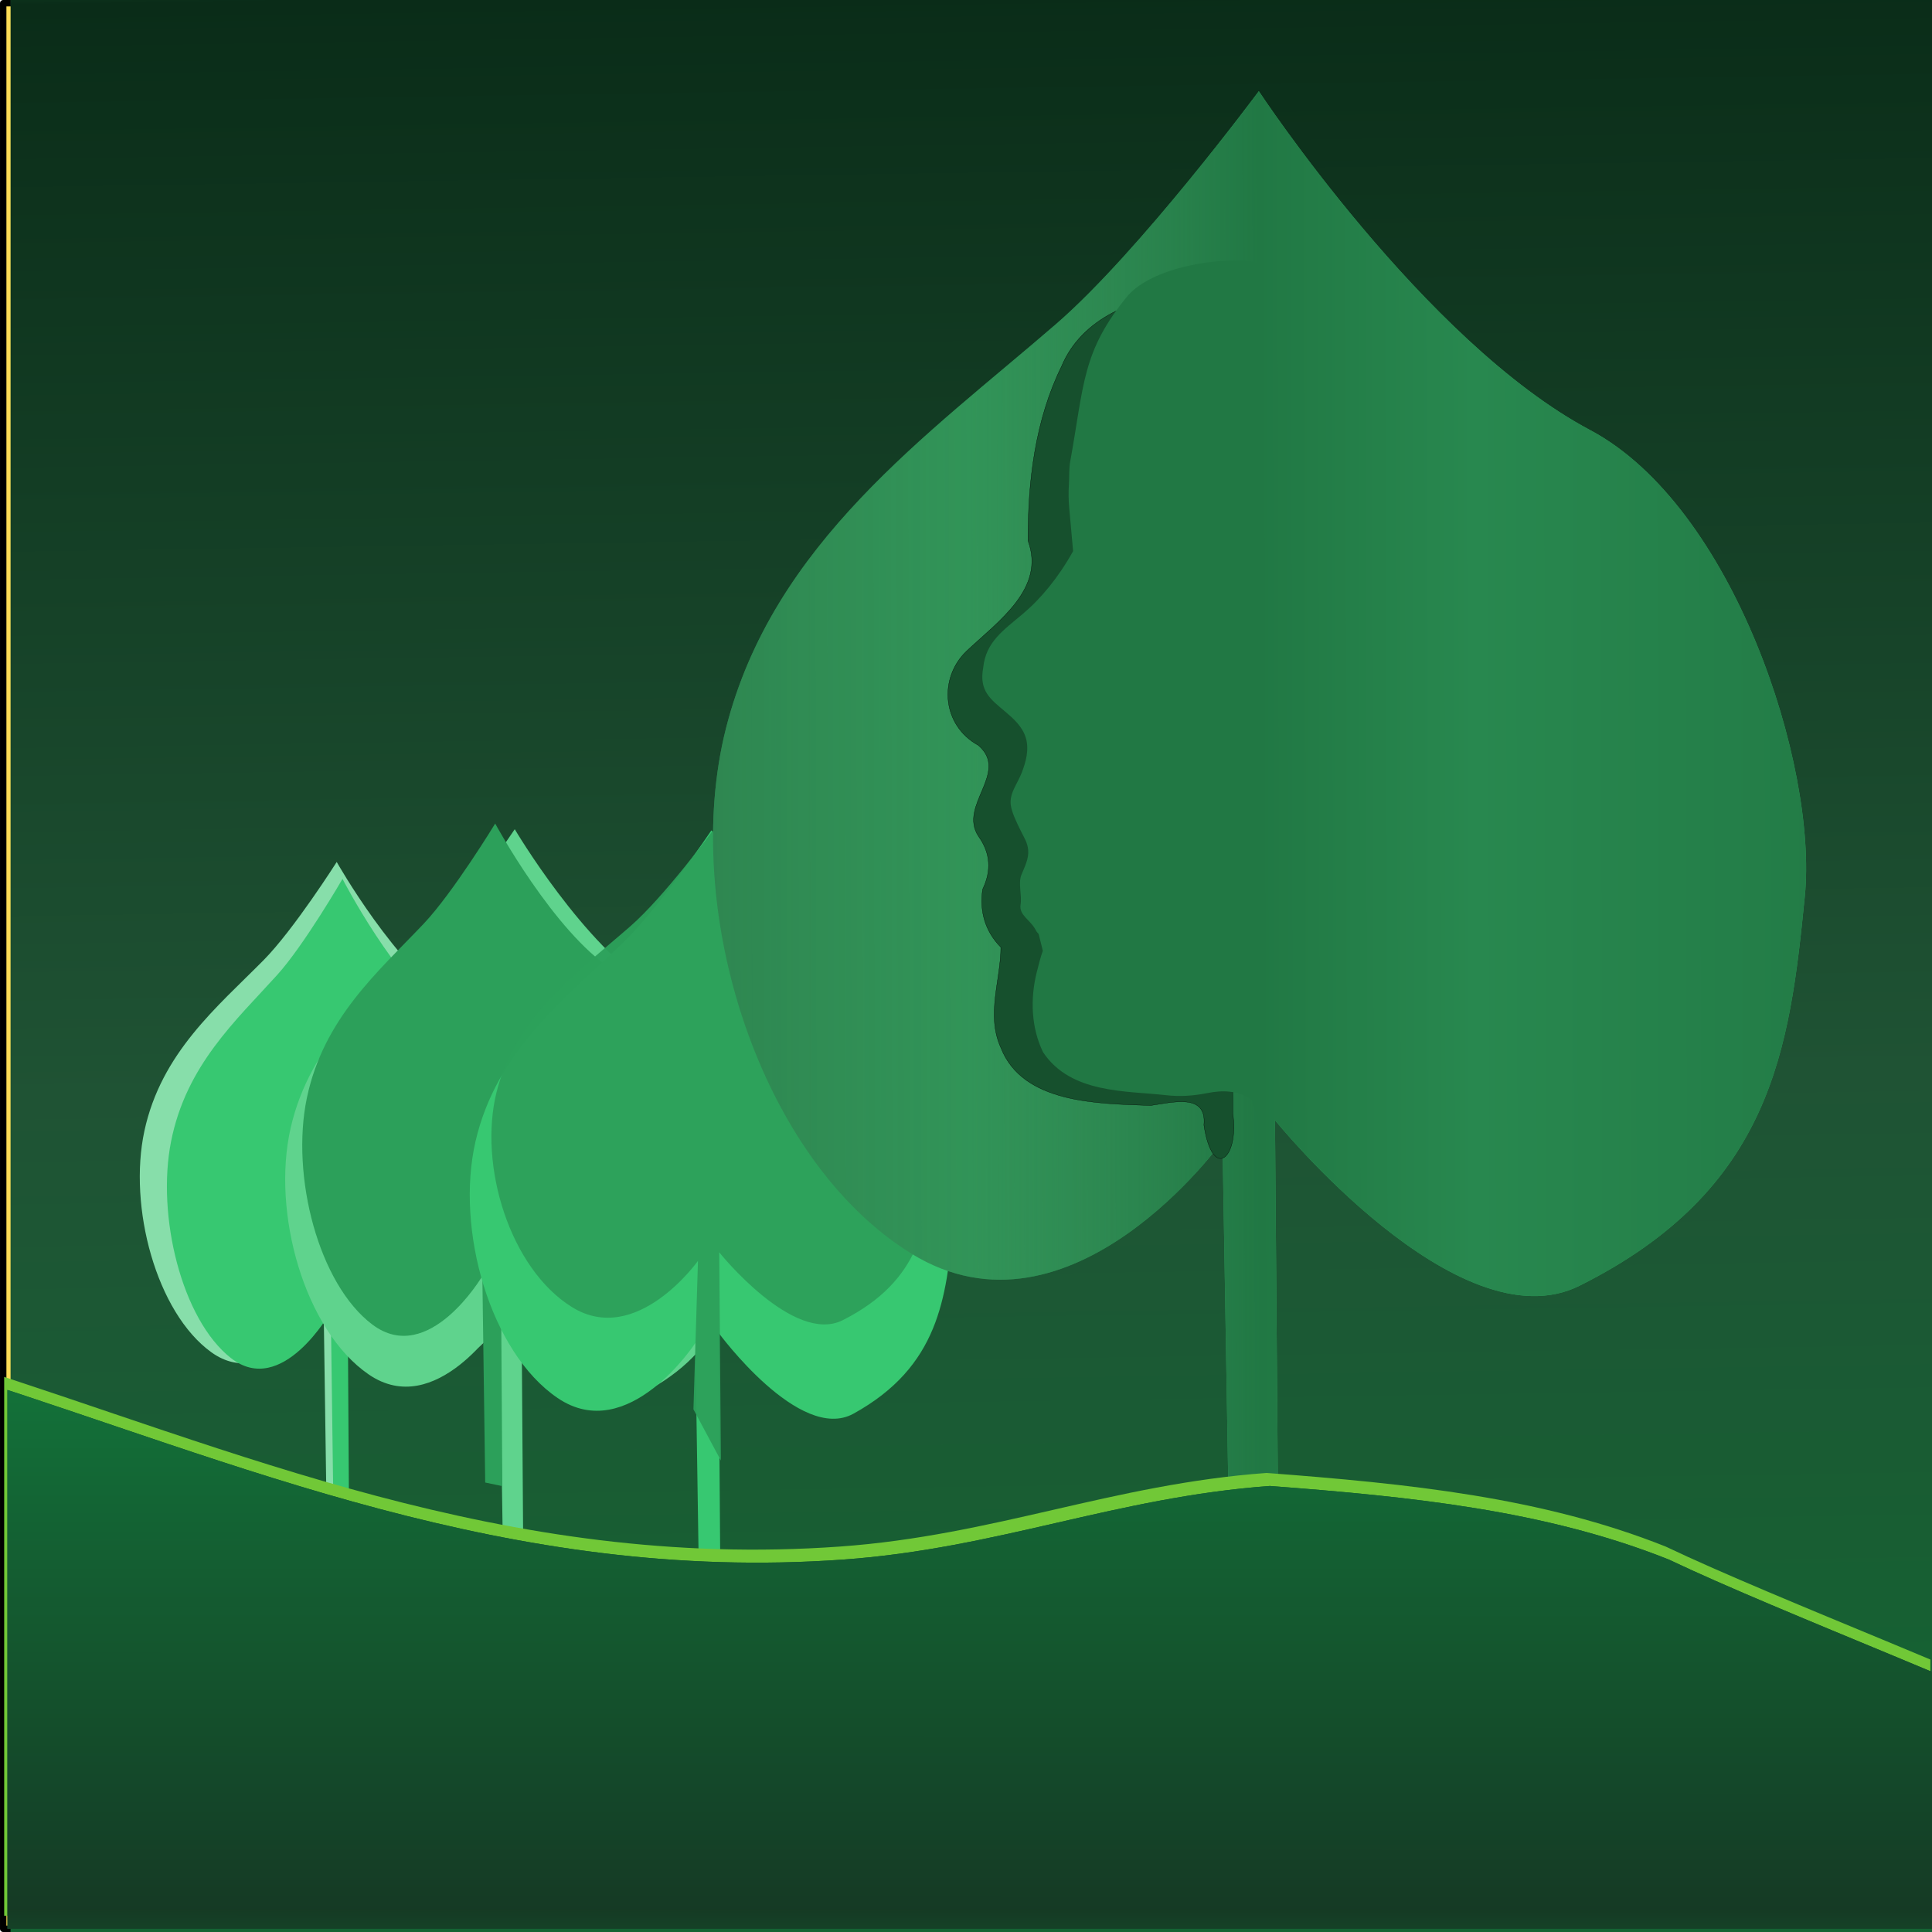
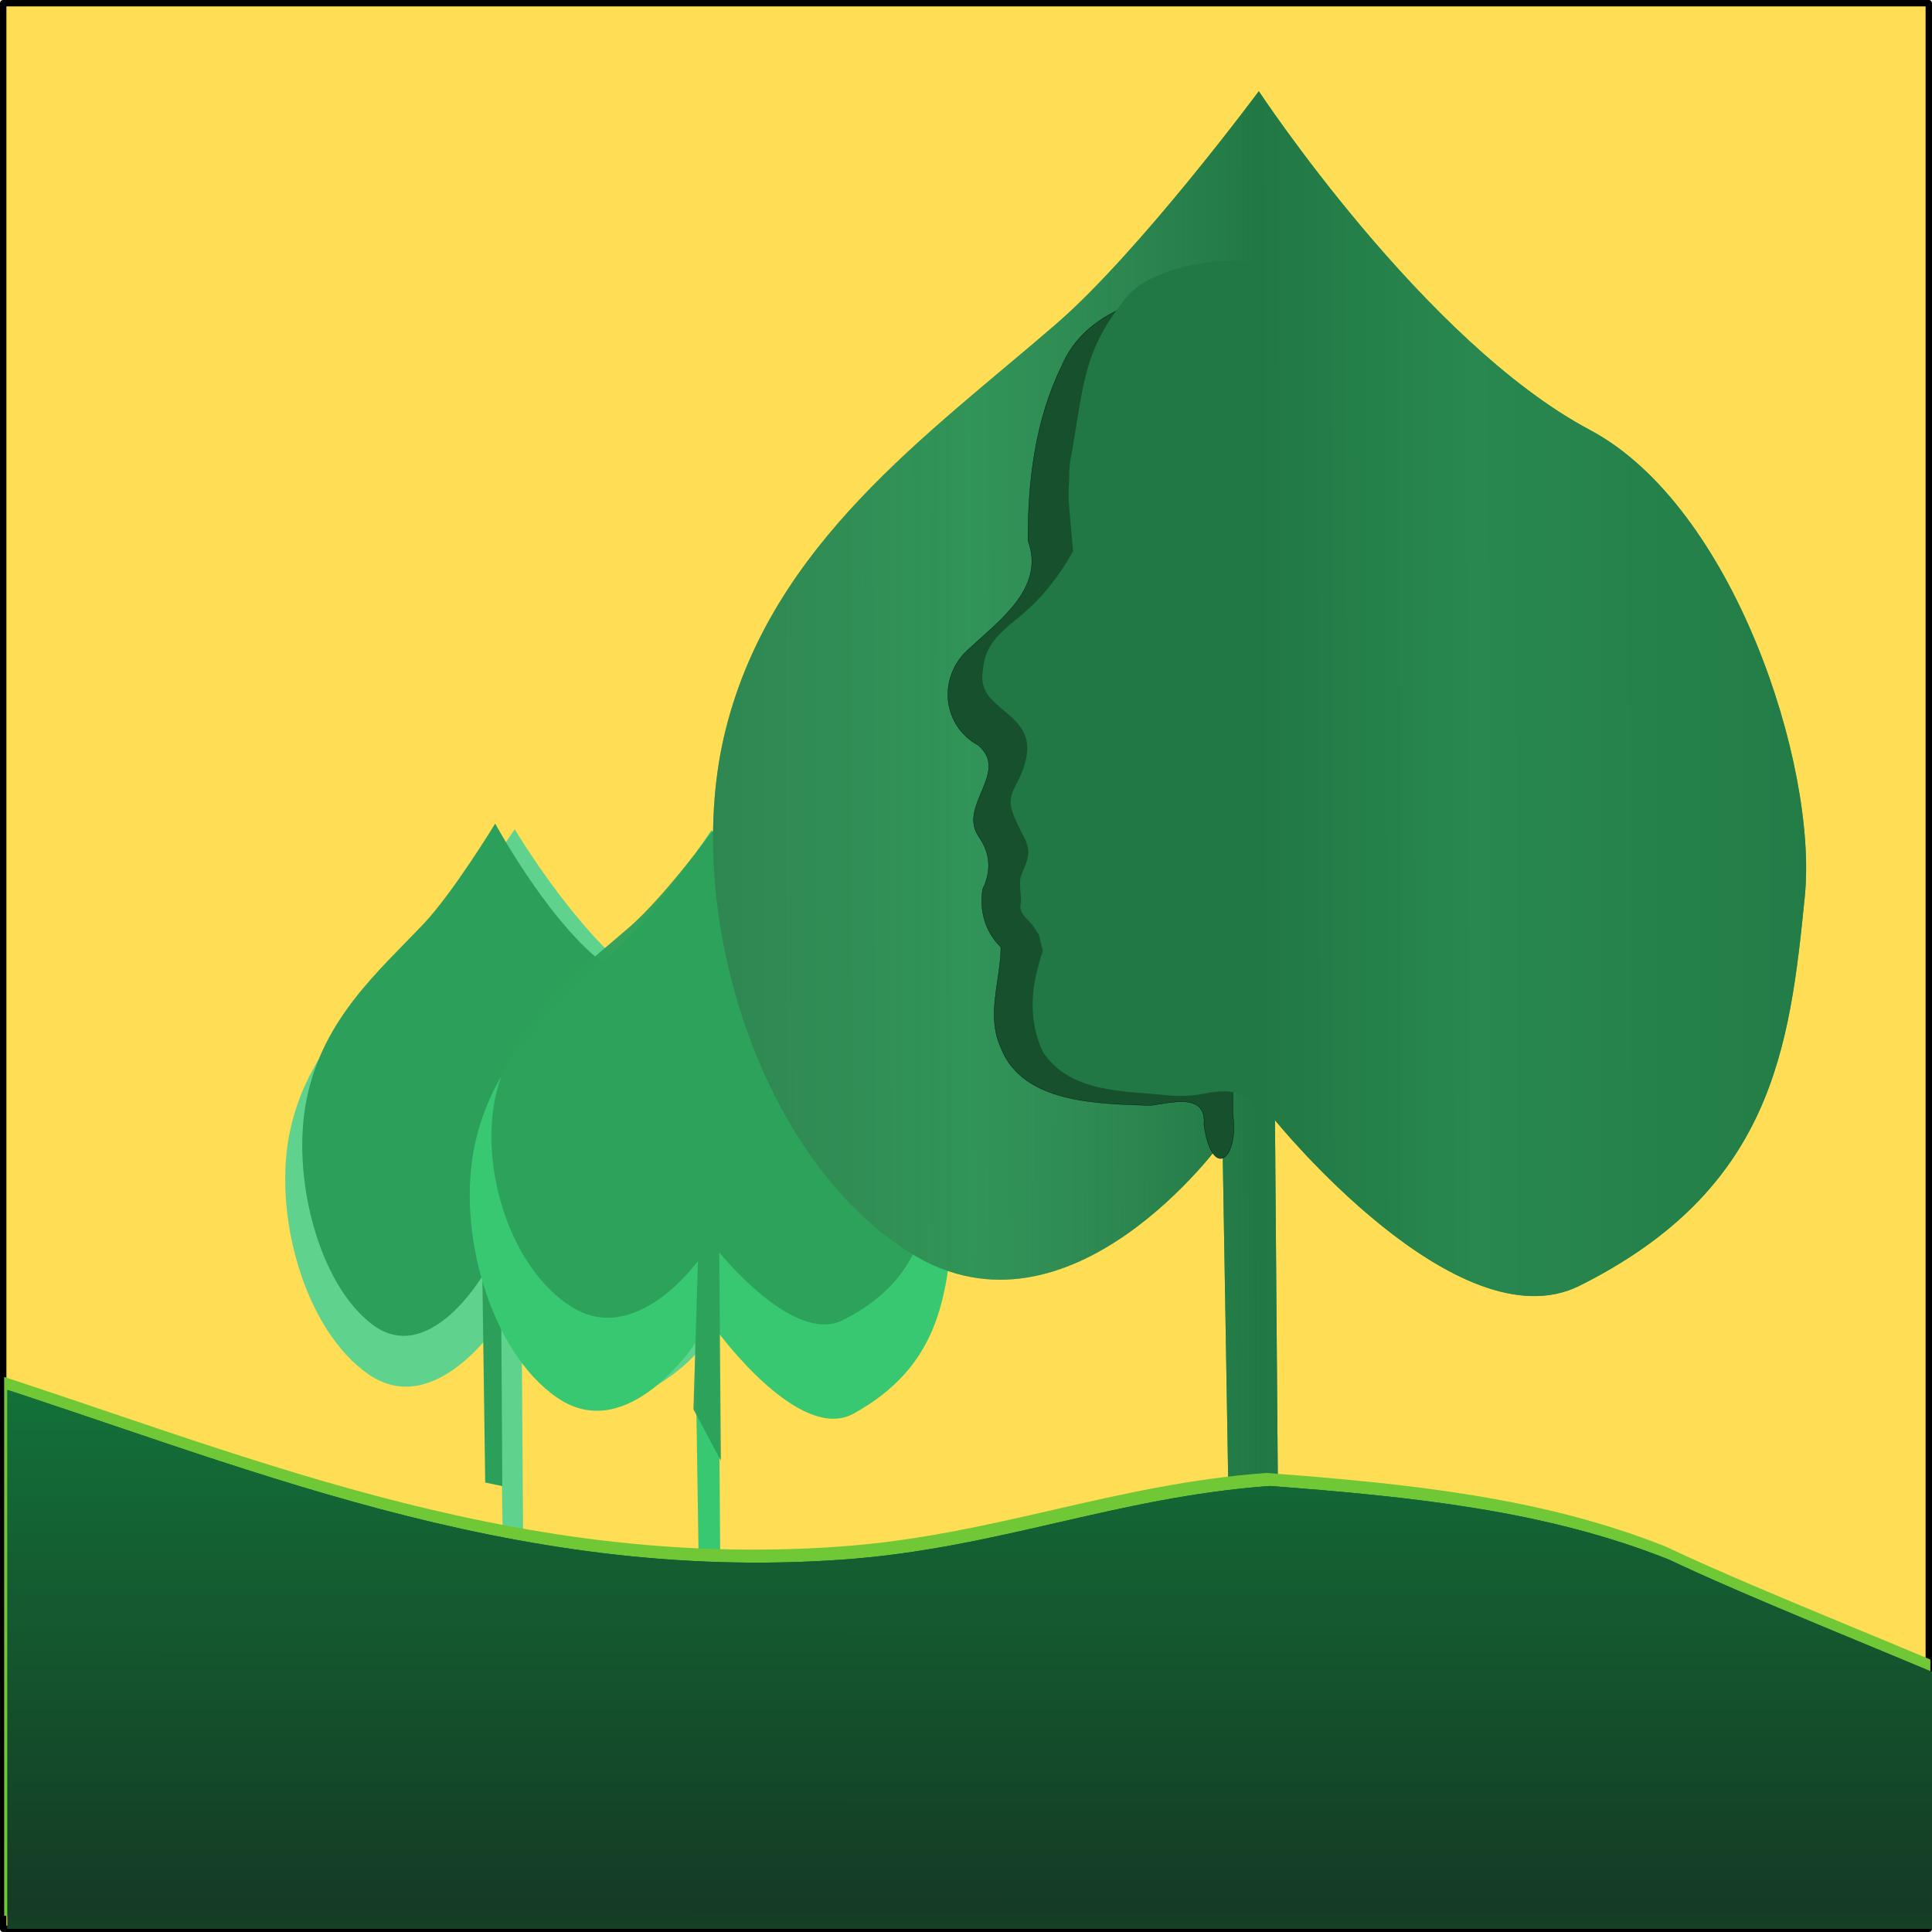
<svg xmlns="http://www.w3.org/2000/svg" xmlns:ns1="http://www.inkscape.org/namespaces/inkscape" xmlns:ns2="http://sodipodi.sourceforge.net/DTD/sodipodi-0.dtd" xmlns:xlink="http://www.w3.org/1999/xlink" width="150" height="150" viewBox="0 0 150 150" id="svg4769" version="1.1" ns1:version="0.91 r13725" ns2:docname="76-jule.svg">
  <defs id="defs4771">
    <linearGradient ns1:collect="always" xlink:href="#linearGradient5438" id="linearGradient5444" x1="965.706" y1="1844.81" x2="965.698" y2="1900.621" gradientUnits="userSpaceOnUse" />
    <linearGradient ns1:collect="always" id="linearGradient5438">
      <stop style="stop-color:#137139;stop-opacity:1;" offset="0" id="stop5440" />
      <stop id="stop5446" offset="0.724" style="stop-color:#153a24;stop-opacity:0.986" />
      <stop style="stop-color:#137139;stop-opacity:0;" offset="1" id="stop5442" />
    </linearGradient>
    <clipPath clipPathUnits="userSpaceOnUse" id="clipPath5368">
      <rect y="1736.741" x="914.188" height="150" width="150" id="rect5370" style="opacity:1;fill:#002b11;fill-opacity:1;stroke:none;stroke-width:0.5;stroke-linejoin:round;stroke-miterlimit:4;stroke-dasharray:none;stroke-opacity:1" />
    </clipPath>
    <clipPath clipPathUnits="userSpaceOnUse" id="clipPath5475">
      <rect y="1736.741" x="914.188" height="150" width="150" id="rect5477" style="opacity:1;fill:#002b11;fill-opacity:1;stroke:none;stroke-width:0.5;stroke-linejoin:round;stroke-miterlimit:4;stroke-dasharray:none;stroke-opacity:1" />
    </clipPath>
    <clipPath clipPathUnits="userSpaceOnUse" id="clipPath5479">
      <rect y="1736.741" x="914.188" height="150" width="150" id="rect5481" style="opacity:1;fill:#002b11;fill-opacity:1;stroke:none;stroke-width:0.5;stroke-linejoin:round;stroke-miterlimit:4;stroke-dasharray:none;stroke-opacity:1" />
    </clipPath>
    <filter ns1:collect="always" style="color-interpolation-filters:sRGB" id="filter5418" x="-0.034" width="1.068" y="-0.131" height="1.263">
      <feGaussianBlur ns1:collect="always" stdDeviation="2.541" id="feGaussianBlur5420" />
    </filter>
    <clipPath clipPathUnits="userSpaceOnUse" id="clipPath5376">
      <rect y="1711.562" x="631.987" height="304.607" width="276.372" id="rect5378" style="opacity:1;fill:#002b11;fill-opacity:1;stroke:none;stroke-width:0.5;stroke-linejoin:round;stroke-miterlimit:4;stroke-dasharray:none;stroke-opacity:1" />
    </clipPath>
    <linearGradient ns1:collect="always" xlink:href="#linearGradient4889" id="linearGradient4895" x1="649.182" y1="1842.925" x2="907.379" y2="1842.42" gradientUnits="userSpaceOnUse" />
    <linearGradient ns1:collect="always" id="linearGradient4889">
      <stop style="stop-color:#1e5634;stop-opacity:1;" offset="0" id="stop4891" />
      <stop id="stop4897" offset="0.469" style="stop-color:#388455;stop-opacity:0.431" />
      <stop style="stop-color:#217844;stop-opacity:1" offset="0.629" id="stop4899" />
      <stop id="stop4917" offset="0.749" style="stop-color:#28884f;stop-opacity:1" />
      <stop style="stop-color:#217844;stop-opacity:1" offset="1" id="stop4893" />
    </linearGradient>
    <filter ns1:collect="always" style="color-interpolation-filters:sRGB" id="filter4913" x="-0.115" width="1.23" y="-0.035" height="1.071">
      <feGaussianBlur ns1:collect="always" stdDeviation="2.127" id="feGaussianBlur4915" />
    </filter>
    <clipPath clipPathUnits="userSpaceOnUse" id="clipPath5380">
      <rect y="1734.893" x="911.031" height="155.33" width="161.311" id="rect5382" style="opacity:1;fill:#002b11;fill-opacity:1;stroke:none;stroke-width:0.5;stroke-linejoin:round;stroke-miterlimit:4;stroke-dasharray:none;stroke-opacity:1" />
    </clipPath>
    <filter x="-0.15" width="1.3" y="-0.15" height="1.3" ns1:menu-tooltip="Felt like texture with color turbulence and slightly darker at the edges" ns1:menu="Textures" ns1:label="Felt" style="color-interpolation-filters:sRGB" id="filter5323">
      <feGaussianBlur result="result1" in="SourceGraphic" stdDeviation="2" id="feGaussianBlur5325" />
      <feTurbulence result="result0" numOctaves="5" baseFrequency="0.05" type="fractalNoise" id="feTurbulence5327" />
      <feDisplacementMap result="result2" scale="20" yChannelSelector="G" xChannelSelector="R" in="result1" in2="result0" id="feDisplacementMap5329" />
      <feGaussianBlur result="result4" in="result2" stdDeviation="5" id="feGaussianBlur5331" />
      <feComposite k4="0" result="result6" k1="1" k3="1" k2="0.5" in="result0" in2="result4" operator="arithmetic" id="feComposite5333" />
      <feComposite in="result6" in2="result0" operator="in" result="result91" id="feComposite5335" />
      <feComposite k4="0" k3="0" k2="0" operator="arithmetic" k1="1.5" in="result2" in2="result91" id="feComposite5337" />
    </filter>
    <clipPath clipPathUnits="userSpaceOnUse" id="clipPath5384">
      <rect y="1736.741" x="914.188" height="150" width="150" id="rect5386" style="opacity:1;fill:#002b11;fill-opacity:1;stroke:none;stroke-width:0.5;stroke-linejoin:round;stroke-miterlimit:4;stroke-dasharray:none;stroke-opacity:1" />
    </clipPath>
    <clipPath clipPathUnits="userSpaceOnUse" id="clipPath5388">
      <rect y="1735.508" x="907.799" height="150.835" width="176.809" id="rect5390" style="opacity:1;fill:#002b11;fill-opacity:1;stroke:none;stroke-width:0.5;stroke-linejoin:round;stroke-miterlimit:4;stroke-dasharray:none;stroke-opacity:1" />
    </clipPath>
    <filter x="-0.15" width="1.3" y="-0.15" height="1.3" ns1:menu-tooltip="Felt like texture with color turbulence and slightly darker at the edges" ns1:menu="Textures" ns1:label="Felt" style="color-interpolation-filters:sRGB" id="filter5305">
      <feGaussianBlur result="result1" in="SourceGraphic" stdDeviation="2" id="feGaussianBlur5307" />
      <feTurbulence result="result0" numOctaves="5" baseFrequency="0.05" type="fractalNoise" id="feTurbulence5309" />
      <feDisplacementMap result="result2" scale="20" yChannelSelector="G" xChannelSelector="R" in="result1" in2="result0" id="feDisplacementMap5311" />
      <feGaussianBlur result="result4" in="result2" stdDeviation="5" id="feGaussianBlur5313" />
      <feComposite k4="0" result="result6" k1="1" k3="1" k2="0.5" in="result0" in2="result4" operator="arithmetic" id="feComposite5315" />
      <feComposite in="result6" in2="result0" operator="in" result="result91" id="feComposite5317" />
      <feComposite k4="0" k3="0" k2="0" operator="arithmetic" k1="1.5" in="result2" in2="result91" id="feComposite5319" />
    </filter>
    <clipPath clipPathUnits="userSpaceOnUse" id="clipPath5392">
      <rect y="1736.741" x="914.188" height="150" width="150" id="rect5394" style="opacity:1;fill:#002b11;fill-opacity:1;stroke:none;stroke-width:0.5;stroke-linejoin:round;stroke-miterlimit:4;stroke-dasharray:none;stroke-opacity:1" />
    </clipPath>
    <clipPath clipPathUnits="userSpaceOnUse" id="clipPath5396">
      <rect y="1737.232" x="911.816" height="149.2" width="158.437" id="rect5398" style="opacity:1;fill:#002b11;fill-opacity:1;stroke:none;stroke-width:0.5;stroke-linejoin:round;stroke-miterlimit:4;stroke-dasharray:none;stroke-opacity:1" />
    </clipPath>
    <filter x="-0.15" width="1.3" y="-0.15" height="1.3" ns1:menu-tooltip="Felt like texture with color turbulence and slightly darker at the edges" ns1:menu="Textures" ns1:label="Felt" style="color-interpolation-filters:sRGB" id="filter5287">
      <feGaussianBlur result="result1" in="SourceGraphic" stdDeviation="2" id="feGaussianBlur5289" />
      <feTurbulence result="result0" numOctaves="5" baseFrequency="0.05" type="fractalNoise" id="feTurbulence5291" />
      <feDisplacementMap result="result2" scale="20" yChannelSelector="G" xChannelSelector="R" in="result1" in2="result0" id="feDisplacementMap5293" />
      <feGaussianBlur result="result4" in="result2" stdDeviation="5" id="feGaussianBlur5295" />
      <feComposite k4="0" result="result6" k1="1" k3="1" k2="0.5" in="result0" in2="result4" operator="arithmetic" id="feComposite5297" />
      <feComposite in="result6" in2="result0" operator="in" result="result91" id="feComposite5299" />
      <feComposite k4="0" k3="0" k2="0" operator="arithmetic" k1="1.5" in="result2" in2="result91" id="feComposite5301" />
    </filter>
    <clipPath clipPathUnits="userSpaceOnUse" id="clipPath5400">
      <rect y="1736.741" x="914.188" height="150" width="150" id="rect5402" style="opacity:1;fill:#002b11;fill-opacity:1;stroke:none;stroke-width:0.5;stroke-linejoin:round;stroke-miterlimit:4;stroke-dasharray:none;stroke-opacity:1" />
    </clipPath>
    <linearGradient ns1:collect="always" xlink:href="#linearGradient5424" id="linearGradient5430" x1="1018.991" y1="1876.39" x2="1016.711" y2="1725.625" gradientUnits="userSpaceOnUse" />
    <linearGradient ns1:collect="always" id="linearGradient5424">
      <stop style="stop-color:#146433;stop-opacity:1;" offset="0" id="stop5426" />
      <stop id="stop5434" offset="0.371" style="stop-color:#1f5334;stop-opacity:1" />
      <stop id="stop5432" offset="0.934" style="stop-color:#0a2c18;stop-opacity:1" />
      <stop style="stop-color:#146433;stop-opacity:0;" offset="1" id="stop5428" />
    </linearGradient>
    <clipPath clipPathUnits="userSpaceOnUse" id="clipPath5404">
      <rect y="1736.741" x="914.188" height="150" width="150" id="rect5406" style="opacity:1;fill:#002b11;fill-opacity:1;stroke:none;stroke-width:0.5;stroke-linejoin:round;stroke-miterlimit:4;stroke-dasharray:none;stroke-opacity:1" />
    </clipPath>
    <clipPath clipPathUnits="userSpaceOnUse" id="clipPath5540">
      <rect y="1736.741" x="914.188" height="150" width="150" id="rect5542" style="opacity:1;fill:#002b11;fill-opacity:1;stroke:none;stroke-width:0.5;stroke-linejoin:round;stroke-miterlimit:4;stroke-dasharray:none;stroke-opacity:1" />
    </clipPath>
    <linearGradient ns1:collect="always" xlink:href="#linearGradient5438" id="linearGradient5444-6" x1="965.706" y1="1844.81" x2="965.698" y2="1900.621" gradientUnits="userSpaceOnUse" />
    <clipPath clipPathUnits="userSpaceOnUse" id="clipPath5368-5">
      <rect y="1736.741" x="914.188" height="150" width="150" id="rect5370-5" style="opacity:1;fill:#002b11;fill-opacity:1;stroke:none;stroke-width:0.5;stroke-linejoin:round;stroke-miterlimit:4;stroke-dasharray:none;stroke-opacity:1" />
    </clipPath>
    <clipPath clipPathUnits="userSpaceOnUse" id="clipPath5475-5">
      <rect y="1736.741" x="914.188" height="150" width="150" id="rect5477-6" style="opacity:1;fill:#002b11;fill-opacity:1;stroke:none;stroke-width:0.5;stroke-linejoin:round;stroke-miterlimit:4;stroke-dasharray:none;stroke-opacity:1" />
    </clipPath>
    <clipPath clipPathUnits="userSpaceOnUse" id="clipPath5479-5">
      <rect y="1736.741" x="914.188" height="150" width="150" id="rect5481-5" style="opacity:1;fill:#002b11;fill-opacity:1;stroke:none;stroke-width:0.5;stroke-linejoin:round;stroke-miterlimit:4;stroke-dasharray:none;stroke-opacity:1" />
    </clipPath>
    <filter ns1:collect="always" style="color-interpolation-filters:sRGB" id="filter5418-7" x="-0.034" width="1.068" y="-0.131" height="1.263">
      <feGaussianBlur ns1:collect="always" stdDeviation="2.541" id="feGaussianBlur5420-2" />
    </filter>
    <clipPath clipPathUnits="userSpaceOnUse" id="clipPath5376-5">
      <rect y="1711.562" x="631.987" height="304.607" width="276.372" id="rect5378-2" style="opacity:1;fill:#002b11;fill-opacity:1;stroke:none;stroke-width:0.5;stroke-linejoin:round;stroke-miterlimit:4;stroke-dasharray:none;stroke-opacity:1" />
    </clipPath>
    <linearGradient ns1:collect="always" xlink:href="#linearGradient4889" id="linearGradient4895-1" x1="649.182" y1="1842.925" x2="907.379" y2="1842.42" gradientUnits="userSpaceOnUse" />
    <filter ns1:collect="always" style="color-interpolation-filters:sRGB" id="filter4913-7" x="-0.115" width="1.23" y="-0.035" height="1.071">
      <feGaussianBlur ns1:collect="always" stdDeviation="2.127" id="feGaussianBlur4915-5" />
    </filter>
    <clipPath clipPathUnits="userSpaceOnUse" id="clipPath5380-6">
      <rect y="1734.893" x="911.031" height="155.33" width="161.311" id="rect5382-1" style="opacity:1;fill:#002b11;fill-opacity:1;stroke:none;stroke-width:0.5;stroke-linejoin:round;stroke-miterlimit:4;stroke-dasharray:none;stroke-opacity:1" />
    </clipPath>
    <filter x="-0.15" width="1.3" y="-0.15" height="1.3" ns1:menu-tooltip="Felt like texture with color turbulence and slightly darker at the edges" ns1:menu="Textures" ns1:label="Felt" style="color-interpolation-filters:sRGB" id="filter5323-2">
      <feGaussianBlur result="result1" in="SourceGraphic" stdDeviation="2" id="feGaussianBlur5325-9" />
      <feTurbulence result="result0" numOctaves="5" baseFrequency="0.05" type="fractalNoise" id="feTurbulence5327-5" />
      <feDisplacementMap result="result2" scale="20" yChannelSelector="G" xChannelSelector="R" in="result1" in2="result0" id="feDisplacementMap5329-5" />
      <feGaussianBlur result="result4" in="result2" stdDeviation="5" id="feGaussianBlur5331-8" />
      <feComposite k4="0" result="result6" k1="1" k3="1" k2="0.5" in="result0" in2="result4" operator="arithmetic" id="feComposite5333-7" />
      <feComposite in="result6" in2="result0" operator="in" result="result91" id="feComposite5335-7" />
      <feComposite k4="0" k3="0" k2="0" operator="arithmetic" k1="1.5" in="result2" in2="result91" id="feComposite5337-3" />
    </filter>
    <clipPath clipPathUnits="userSpaceOnUse" id="clipPath5384-4">
      <rect y="1736.741" x="914.188" height="150" width="150" id="rect5386-2" style="opacity:1;fill:#002b11;fill-opacity:1;stroke:none;stroke-width:0.5;stroke-linejoin:round;stroke-miterlimit:4;stroke-dasharray:none;stroke-opacity:1" />
    </clipPath>
    <clipPath clipPathUnits="userSpaceOnUse" id="clipPath5388-4">
      <rect y="1735.508" x="907.799" height="150.835" width="176.809" id="rect5390-1" style="opacity:1;fill:#002b11;fill-opacity:1;stroke:none;stroke-width:0.5;stroke-linejoin:round;stroke-miterlimit:4;stroke-dasharray:none;stroke-opacity:1" />
    </clipPath>
    <filter x="-0.15" width="1.3" y="-0.15" height="1.3" ns1:menu-tooltip="Felt like texture with color turbulence and slightly darker at the edges" ns1:menu="Textures" ns1:label="Felt" style="color-interpolation-filters:sRGB" id="filter5305-1">
      <feGaussianBlur result="result1" in="SourceGraphic" stdDeviation="2" id="feGaussianBlur5307-5" />
      <feTurbulence result="result0" numOctaves="5" baseFrequency="0.05" type="fractalNoise" id="feTurbulence5309-4" />
      <feDisplacementMap result="result2" scale="20" yChannelSelector="G" xChannelSelector="R" in="result1" in2="result0" id="feDisplacementMap5311-4" />
      <feGaussianBlur result="result4" in="result2" stdDeviation="5" id="feGaussianBlur5313-6" />
      <feComposite k4="0" result="result6" k1="1" k3="1" k2="0.5" in="result0" in2="result4" operator="arithmetic" id="feComposite5315-2" />
      <feComposite in="result6" in2="result0" operator="in" result="result91" id="feComposite5317-6" />
      <feComposite k4="0" k3="0" k2="0" operator="arithmetic" k1="1.5" in="result2" in2="result91" id="feComposite5319-2" />
    </filter>
    <clipPath clipPathUnits="userSpaceOnUse" id="clipPath5392-7">
      <rect y="1736.741" x="914.188" height="150" width="150" id="rect5394-8" style="opacity:1;fill:#002b11;fill-opacity:1;stroke:none;stroke-width:0.5;stroke-linejoin:round;stroke-miterlimit:4;stroke-dasharray:none;stroke-opacity:1" />
    </clipPath>
    <clipPath clipPathUnits="userSpaceOnUse" id="clipPath5396-4">
-       <rect y="1737.232" x="911.816" height="149.2" width="158.437" id="rect5398-6" style="opacity:1;fill:#002b11;fill-opacity:1;stroke:none;stroke-width:0.5;stroke-linejoin:round;stroke-miterlimit:4;stroke-dasharray:none;stroke-opacity:1" />
-     </clipPath>
+       </clipPath>
    <filter x="-0.15" width="1.3" y="-0.15" height="1.3" ns1:menu-tooltip="Felt like texture with color turbulence and slightly darker at the edges" ns1:menu="Textures" ns1:label="Felt" style="color-interpolation-filters:sRGB" id="filter5287-5">
      <feGaussianBlur result="result1" in="SourceGraphic" stdDeviation="2" id="feGaussianBlur5289-2" />
      <feTurbulence result="result0" numOctaves="5" baseFrequency="0.05" type="fractalNoise" id="feTurbulence5291-9" />
      <feDisplacementMap result="result2" scale="20" yChannelSelector="G" xChannelSelector="R" in="result1" in2="result0" id="feDisplacementMap5293-2" />
      <feGaussianBlur result="result4" in="result2" stdDeviation="5" id="feGaussianBlur5295-9" />
      <feComposite k4="0" result="result6" k1="1" k3="1" k2="0.5" in="result0" in2="result4" operator="arithmetic" id="feComposite5297-8" />
      <feComposite in="result6" in2="result0" operator="in" result="result91" id="feComposite5299-5" />
      <feComposite k4="0" k3="0" k2="0" operator="arithmetic" k1="1.5" in="result2" in2="result91" id="feComposite5301-9" />
    </filter>
    <clipPath clipPathUnits="userSpaceOnUse" id="clipPath5400-5">
      <rect y="1736.741" x="914.188" height="150" width="150" id="rect5402-3" style="opacity:1;fill:#002b11;fill-opacity:1;stroke:none;stroke-width:0.5;stroke-linejoin:round;stroke-miterlimit:4;stroke-dasharray:none;stroke-opacity:1" />
    </clipPath>
    <linearGradient ns1:collect="always" xlink:href="#linearGradient5424" id="linearGradient5430-6" x1="1018.991" y1="1876.39" x2="1016.711" y2="1725.625" gradientUnits="userSpaceOnUse" />
    <clipPath clipPathUnits="userSpaceOnUse" id="clipPath5404-5">
-       <rect y="1736.741" x="914.188" height="150" width="150" id="rect5406-1" style="opacity:1;fill:#002b11;fill-opacity:1;stroke:none;stroke-width:0.5;stroke-linejoin:round;stroke-miterlimit:4;stroke-dasharray:none;stroke-opacity:1" />
-     </clipPath>
+       </clipPath>
    <clipPath clipPathUnits="userSpaceOnUse" id="clipPath5540-2">
      <rect y="1736.741" x="914.188" height="150" width="150" id="rect5542-6" style="opacity:1;fill:#002b11;fill-opacity:1;stroke:none;stroke-width:0.5;stroke-linejoin:round;stroke-miterlimit:4;stroke-dasharray:none;stroke-opacity:1" />
    </clipPath>
  </defs>
  <ns2:namedview id="base" pagecolor="#ffffff" bordercolor="#666666" borderopacity="1.0" ns1:pageopacity="0.0" ns1:pageshadow="2" ns1:zoom="1.4" ns1:cx="328.13538" ns1:cy="-61.129991" ns1:document-units="px" ns1:current-layer="layer1" showgrid="false" units="px" ns1:window-width="1920" ns1:window-height="1017" ns1:window-x="-8" ns1:window-y="-8" ns1:window-maximized="1" fit-margin-top="0" fit-margin-left="0" fit-margin-right="0" fit-margin-bottom="0" />
  <g ns1:label="Ebene 1" ns1:groupmode="layer" id="layer1" transform="translate(0,-902.362)">
    <rect style="opacity:1;fill:#ffdd55;fill-opacity:1;stroke:#000000;stroke-width:0.497;stroke-linejoin:round;stroke-miterlimit:4;stroke-dasharray:none;stroke-opacity:1" id="rect5317" width="149.503" height="149.503" x="0.249" y="902.611" />
-     <rect clip-path="url(#clipPath5404)" y="1736.741" x="914.188" height="150" width="150" id="rect5422" style="opacity:1;fill:#287245;fill-opacity:1;stroke:none;stroke-width:0.5;stroke-linejoin:round;stroke-miterlimit:4;stroke-dasharray:none;stroke-opacity:1" transform="matrix(0.997,0,0,1,3.066,-4.0585937e-5)" />
    <rect style="opacity:1;fill:url(#linearGradient5430);fill-opacity:1;stroke:none;stroke-width:0.5;stroke-linejoin:round;stroke-miterlimit:4;stroke-dasharray:none;stroke-opacity:1" id="rect4921" width="150" height="150" x="914.188" y="1736.741" clip-path="url(#clipPath5404)" transform="matrix(0.997,0,0,1,3.066,-4.0585937e-5)" />
    <path ns1:transform-center-y="0.9254061" ns1:transform-center-x="-3.7707466" ns2:nodetypes="csssccccsssc" ns1:connector-curvature="0" id="path4933" d="m 939.579,1803.664 c 0,0 -3.346,5.256 -5.701,7.629 -3.595,3.622 -7.956,7.175 -9.274,13.244 -1.281,5.903 0.931,14.12 5.214,17.195 4.482,3.218 8.739,-3.689 8.739,-3.689 l 0.227,15.689 1.361,0.273 -0.113,-16.644 c 0,0 5.141,7.412 8.558,5.422 5.414,-3.153 5.905,-7.76 6.33,-12.752 0.365,-4.29 -2.011,-12.778 -6.035,-15.271 -4.668,-2.892 -9.308,-11.097 -9.308,-11.097 z" style="fill:#87deaa;fill-rule:evenodd;stroke:none;stroke-width:2.086px;stroke-linecap:butt;stroke-linejoin:miter;stroke-opacity:1" clip-path="url(#clipPath5400)" transform="matrix(0.997,0,0,1,3.066,-4.0585937e-5)" />
    <path style="fill:#37c871;fill-rule:evenodd;stroke:none;stroke-width:2.086px;stroke-linecap:butt;stroke-linejoin:miter;stroke-opacity:1;filter:url(#filter5287)" d="m 939.579,1803.664 c 0,0 -3.346,5.256 -5.701,7.629 -3.595,3.622 -7.956,7.175 -9.274,13.244 -1.281,5.903 0.931,14.12 5.214,17.195 4.482,3.218 8.739,-3.689 8.739,-3.689 l 0.227,15.689 1.361,0.273 -0.113,-16.644 c 0,0 5.141,7.412 8.558,5.422 5.414,-3.153 5.905,-7.76 6.33,-12.752 0.365,-4.29 -2.011,-12.778 -6.035,-15.271 -4.668,-2.892 -9.308,-11.097 -9.308,-11.097 z" id="path5227" ns1:connector-curvature="0" ns2:nodetypes="csssccccsssc" ns1:transform-center-x="-3.3629183" ns1:transform-center-y="0.90427344" transform="matrix(0.889,0,0,0.977,104.99,42.797)" clip-path="url(#clipPath5396)" />
    <path style="fill:#5fd38d;fill-rule:evenodd;stroke:none;stroke-width:2.086px;stroke-linecap:butt;stroke-linejoin:miter;stroke-opacity:1" d="m 953.442,1801.121 c 0,0 -3.901,5.845 -6.645,8.483 -4.19,4.028 -9.274,7.978 -10.809,14.726 -1.494,6.564 1.085,15.7 6.078,19.12 5.225,3.578 10.186,-4.102 10.186,-4.102 l 0.264,17.445 1.587,0.303 -0.132,-18.507 c 0,0 5.992,8.242 9.976,6.029 6.31,-3.506 6.883,-8.628 7.378,-14.179 0.426,-4.77 -2.344,-14.209 -7.034,-16.98 -5.441,-3.215 -10.849,-12.338 -10.849,-12.338 z" id="path4931" ns1:connector-curvature="0" ns2:nodetypes="csssccccsssc" ns1:transform-center-x="-4.3952078" ns1:transform-center-y="1.0289974" clip-path="url(#clipPath5392)" transform="matrix(0.997,0,0,1,3.066,-4.0585937e-5)" />
    <path ns1:transform-center-y="0.94609637" ns1:transform-center-x="-3.6968538" ns2:nodetypes="csssccccsssc" ns1:connector-curvature="0" id="path5303" d="m 953.442,1801.121 c 0,0 -3.901,5.845 -6.645,8.483 -4.19,4.028 -9.274,7.978 -10.809,14.726 -1.494,6.564 1.085,15.7 6.078,19.12 5.225,3.578 10.186,-4.102 10.186,-4.102 l 0.264,17.445 1.587,0.303 -0.132,-18.507 c 0,0 5.992,8.242 9.976,6.029 6.31,-3.506 6.883,-8.628 7.378,-14.179 0.426,-4.77 -2.344,-14.209 -7.034,-16.98 -5.441,-3.215 -10.849,-12.338 -10.849,-12.338 z" style="fill:#2ca05a;fill-rule:evenodd;stroke:none;stroke-width:2.086px;stroke-linecap:butt;stroke-linejoin:miter;stroke-opacity:1;filter:url(#filter5305)" transform="matrix(0.838,0,0,0.919,153.145,145.451)" clip-path="url(#clipPath5388)" />
    <path ns2:nodetypes="csssccccsssc" ns1:connector-curvature="0" id="path5264" d="m 968.759,1801.208 c 0,0 -4.107,6.086 -6.996,8.833 -4.411,4.194 -9.764,8.307 -11.38,15.334 -1.572,6.835 1.143,16.348 6.399,19.908 5.501,3.726 10.724,-4.271 10.724,-4.271 l 0.278,18.164 1.671,0.316 -0.139,-19.27 c 0,0 6.309,8.582 10.502,6.278 6.643,-3.65 7.246,-8.984 7.768,-14.764 0.449,-4.966 -2.467,-14.795 -7.405,-17.68 -5.729,-3.348 -11.422,-12.847 -11.422,-12.847 z" style="fill:#37c871;fill-rule:evenodd;stroke:none;stroke-width:2.086px;stroke-linecap:butt;stroke-linejoin:miter;stroke-opacity:1" clip-path="url(#clipPath5384)" transform="matrix(0.997,0,0,1,3.066,-4.0585937e-5)" />
    <path style="fill:#2ca05a;fill-opacity:0.953;fill-rule:evenodd;stroke:none;stroke-width:2.086px;stroke-linecap:butt;stroke-linejoin:miter;stroke-opacity:1;filter:url(#filter5323)" d="m 968.759,1801.208 c 0,0 -4.107,6.086 -6.996,8.833 -4.411,4.194 -9.764,8.307 -11.38,15.334 -1.572,6.835 1.143,16.348 6.399,19.908 5.501,3.726 10.724,-4.271 10.724,-4.271 l -0.384,13.738 2.333,4.742 -0.139,-19.27 c 0,0 6.309,8.582 10.502,6.278 6.643,-3.65 7.246,-8.984 7.768,-14.764 0.449,-4.966 -2.467,-14.795 -7.405,-17.68 -5.729,-3.348 -11.422,-12.847 -11.422,-12.847 z" id="path5321" ns1:connector-curvature="0" ns2:nodetypes="csssccccsssc" transform="matrix(0.913,0,0,0.839,84.54,290.026)" clip-path="url(#clipPath5380)" />
    <g id="g4923" transform="matrix(0.541,0,0,0.492,572.329,893.904)" clip-path="url(#clipPath5376)">
      <path id="path4796" d="m 798.234,2008.762 c -0.022,0.045 -0.044,0.09 -0.066,0.135 0.024,0.261 0.038,0.522 0.055,0.783 0.004,-0.305 0.008,-0.616 0.012,-0.918 l 0,0" style="fill:none;fill-rule:evenodd;stroke:#000000;stroke-width:0.064px;stroke-linecap:butt;stroke-linejoin:miter;stroke-opacity:1" ns1:connector-curvature="0" />
      <path id="path4794" d="m 801.426,1995.938 c -0.194,0.641 -0.365,1.229 -0.578,1.943 0.178,-0.444 0.385,-0.979 0.463,-1.303 0.051,-0.211 0.087,-0.426 0.115,-0.641 l 0,0" style="fill:none;fill-rule:evenodd;stroke:#000000;stroke-width:0.064px;stroke-linecap:butt;stroke-linejoin:miter;stroke-opacity:1" ns1:connector-curvature="0" />
      <path ns2:nodetypes="csssccccsssc" ns1:connector-curvature="0" id="path4808" d="m 811.626,1727.477 c 0,0 -17.091,25.328 -29.115,36.76 -18.36,17.456 -40.635,34.573 -47.363,63.818 -6.544,28.445 4.756,68.038 26.63,82.856 22.892,15.507 44.633,-17.776 44.633,-17.776 l 1.159,75.598 6.952,1.315 -0.579,-80.199 c 0,0 26.256,35.718 43.71,26.128 27.649,-15.192 30.156,-37.391 32.329,-61.447 1.867,-20.669 -10.269,-61.573 -30.82,-73.583 -23.842,-13.933 -47.536,-53.469 -47.536,-53.469 z" style="fill:#2ca05a;fill-rule:evenodd;stroke:none;stroke-width:2.086px;stroke-linecap:butt;stroke-linejoin:miter;stroke-opacity:1" />
      <path style="fill:url(#linearGradient4895);fill-opacity:1;fill-rule:evenodd;stroke:none;stroke-width:2.086px;stroke-linecap:butt;stroke-linejoin:miter;stroke-opacity:1" d="m 811.626,1727.477 c 0,0 -17.091,25.328 -29.115,36.76 -18.36,17.456 -40.635,34.573 -47.363,63.818 -6.544,28.445 4.756,68.038 26.63,82.856 22.892,15.507 44.633,-17.776 44.633,-17.776 l 1.159,75.598 6.952,1.315 -0.579,-80.199 c 0,0 26.256,35.718 43.71,26.128 27.649,-15.192 30.156,-37.391 32.329,-61.447 1.867,-20.669 -10.269,-61.573 -30.82,-73.583 -23.842,-13.933 -47.536,-53.469 -47.536,-53.469 z" id="path4887" ns1:connector-curvature="0" ns2:nodetypes="csssccccsssc" />
      <path transform="matrix(0.925,0,0,0.942,59.414,105.712)" ns1:connector-curvature="0" id="path4901" d="m 802.178,1755.75 c -8.107,0.046 -16.494,3.954 -19.555,11.904 -4.139,9.067 -5.263,19.395 -5.232,29.273 2.777,8.01 -4.663,13.519 -9.551,18.504 -4.379,4.553 -3.762,12.463 1.85,15.768 4.895,4.558 -3.169,10.046 0.023,15.242 1.888,2.838 2.012,5.807 0.643,8.863 -0.505,3.661 0.353,7.018 2.826,9.729 -0.003,5.427 -2.324,11.325 -0.004,16.812 3.374,9.346 14.984,9.382 23.24,9.684 3.246,-0.478 8.775,-2.184 8.268,3.283 1.342,9.522 5.502,5.598 4.48,-1.963 -0.229,-44.973 -0.034,-90.209 0.045,-135.422 -1.861,-1.783 -4.869,-1.752 -7.033,-1.678 z" style="fill:#16502d;fill-rule:evenodd;stroke:#000000;stroke-width:0.043px;stroke-linecap:butt;stroke-linejoin:miter;stroke-opacity:1;filter:url(#filter4913)" />
      <path ns1:connector-curvature="0" id="path4804" d="m 809.208,1754.216 c -4.527,-0.222 -12.647,1.135 -16.291,5.4 -6.693,8.877 -6.335,14.052 -8.357,26.277 -0.199,1.203 -0.112,2.446 -0.189,3.667 -0.078,1.222 -0.055,2.449 0.044,3.669 l 0.557,6.831 c -2.126,4.188 -4.629,7.503 -7.241,9.921 -2.766,2.561 -5.289,4.42 -5.659,8.463 -0.62,3.696 1.054,4.978 3.18,6.957 0.607,0.566 1.211,1.142 1.732,1.809 0.522,0.668 0.962,1.433 1.197,2.285 0.248,0.897 0.26,1.865 0.131,2.793 -0.13,0.928 -0.398,1.823 -0.699,2.697 -0.653,1.857 -1.759,3.183 -1.595,5.067 0.118,1.217 0.944,3.005 1.425,4.1 0.482,1.095 0.977,1.832 1.081,3.05 0.12,1.404 -0.508,2.656 -0.98,3.959 -0.473,1.303 0.107,3.274 -0.11,4.662 -0.261,1.666 1.396,2.423 2.113,3.908 0.717,1.485 0.129,-0.782 1.08,3.391 -0.293,0.849 -0.671,2.5 -0.872,3.383 -0.949,4.169 -0.802,8.76 0.903,12.61 3.951,6.56 11.916,6.083 17.58,6.784 2.097,0.27 3.995,0.114 6.065,-0.337 1.035,-0.226 2.098,-0.334 3.147,-0.209 1.049,0.125 2.086,0.491 2.968,1.151 0.357,0.267 1.062,3.37 1.777,6.808 l 0,-28.004 -0.177,0.011 0.219,-110.406 c -0.412,-0.376 -1.522,-0.626 -3.031,-0.7 z" style="fill:#217844;fill-rule:evenodd;stroke:none;stroke-width:0.043px;stroke-linecap:butt;stroke-linejoin:miter;stroke-opacity:1" />
    </g>
-     <path transform="matrix(0.997,0,0,1,2.563,-1.263)" clip-path="url(#clipPath5368)" ns2:nodetypes="csccscccc" ns1:connector-curvature="0" id="path5408" d="m 910.714,1843.791 c 21.317,6.712 42.431,16.153 68.571,14.286 12.006,-0.857 21.207,-4.842 33.214,-5.714 11.059,0.837 21.435,1.885 31.072,5.714 8.67,4.125 27.136,11.094 32.773,14.232 34.634,19.273 -6.257,12.171 -9.202,17.911 l -153.571,-2.857 -2.857,-43.571 z" style="fill:#71c837;fill-rule:evenodd;stroke:none;stroke-width:1px;stroke-linecap:butt;stroke-linejoin:miter;stroke-opacity:1;filter:url(#filter5418)" />
    <path style="fill:#16502d;fill-rule:evenodd;stroke:none;stroke-width:1px;stroke-linecap:butt;stroke-linejoin:miter;stroke-opacity:1" d="m 910.714,1843.791 c 21.317,6.712 42.431,16.153 68.571,14.286 12.006,-0.857 21.207,-4.842 33.214,-5.714 11.059,0.837 21.435,1.885 31.072,5.714 8.67,4.125 27.136,11.094 32.773,14.232 34.634,19.273 -6.257,12.171 -9.202,17.911 l -153.571,-2.857 -2.857,-43.571 z" id="path5339" ns1:connector-curvature="0" ns2:nodetypes="csccscccc" clip-path="url(#clipPath5368)" transform="matrix(0.997,0,0,1,2.815,-0.253)" />
    <path transform="matrix(0.997,0,0,1,2.815,-0.253)" clip-path="url(#clipPath5368)" ns2:nodetypes="csccscccc" ns1:connector-curvature="0" id="path5436" d="m 910.714,1843.791 c 21.317,6.712 42.431,16.153 68.571,14.286 12.006,-0.857 21.207,-4.842 33.214,-5.714 11.059,0.837 21.435,1.885 31.072,5.714 8.67,4.125 27.136,11.094 32.773,14.232 34.634,19.273 -6.257,12.171 -9.202,17.911 l -153.571,-2.857 -2.857,-43.571 z" style="fill:url(#linearGradient5444);fill-opacity:1;fill-rule:evenodd;stroke:none;stroke-width:1px;stroke-linecap:butt;stroke-linejoin:miter;stroke-opacity:1" />
    <g id="g6461" transform="translate(-411.429,-156.429)">
      <rect transform="matrix(0.997,0,0,1,-499.188,-677.95)" style="opacity:1;fill:#287245;fill-opacity:1;stroke:none;stroke-width:0.5;stroke-linejoin:round;stroke-miterlimit:4;stroke-dasharray:none;stroke-opacity:1" id="rect5422-9" width="150" height="150" x="914.188" y="1736.741" clip-path="url(#clipPath5404-5)" />
      <rect transform="matrix(0.997,0,0,1,-499.188,-677.95)" clip-path="url(#clipPath5404-5)" y="1736.741" x="914.188" height="150" width="150" id="rect4921-4" style="opacity:1;fill:url(#linearGradient5430-6);fill-opacity:1;stroke:none;stroke-width:0.5;stroke-linejoin:round;stroke-miterlimit:4;stroke-dasharray:none;stroke-opacity:1" />
-       <path transform="matrix(0.997,0,0,1,-499.188,-677.95)" clip-path="url(#clipPath5400-5)" style="fill:#87deaa;fill-rule:evenodd;stroke:none;stroke-width:2.086px;stroke-linecap:butt;stroke-linejoin:miter;stroke-opacity:1" d="m 939.579,1803.664 c 0,0 -3.346,5.256 -5.701,7.629 -3.595,3.622 -7.956,7.175 -9.274,13.244 -1.281,5.903 0.931,14.12 5.214,17.195 4.482,3.218 8.739,-3.689 8.739,-3.689 l 0.227,15.689 1.361,0.273 -0.113,-16.644 c 0,0 5.141,7.412 8.558,5.422 5.414,-3.153 5.905,-7.76 6.33,-12.752 0.365,-4.29 -2.011,-12.778 -6.035,-15.271 -4.668,-2.892 -9.308,-11.097 -9.308,-11.097 z" id="path4933-6" ns1:connector-curvature="0" ns2:nodetypes="csssccccsssc" ns1:transform-center-x="-3.7707466" ns1:transform-center-y="0.9254061" />
      <path clip-path="url(#clipPath5396-4)" transform="matrix(0.889,0,0,0.977,-397.264,-635.153)" ns1:transform-center-y="0.90427344" ns1:transform-center-x="-3.3629183" ns2:nodetypes="csssccccsssc" ns1:connector-curvature="0" id="path5227-5" d="m 939.579,1803.664 c 0,0 -3.346,5.256 -5.701,7.629 -3.595,3.622 -7.956,7.175 -9.274,13.244 -1.281,5.903 0.931,14.12 5.214,17.195 4.482,3.218 8.739,-3.689 8.739,-3.689 l 0.227,15.689 1.361,0.273 -0.113,-16.644 c 0,0 5.141,7.412 8.558,5.422 5.414,-3.153 5.905,-7.76 6.33,-12.752 0.365,-4.29 -2.011,-12.778 -6.035,-15.271 -4.668,-2.892 -9.308,-11.097 -9.308,-11.097 z" style="fill:#37c871;fill-rule:evenodd;stroke:none;stroke-width:2.086px;stroke-linecap:butt;stroke-linejoin:miter;stroke-opacity:1;filter:url(#filter5287-5)" />
      <path transform="matrix(0.997,0,0,1,-499.188,-677.95)" clip-path="url(#clipPath5392-7)" ns1:transform-center-y="1.0289974" ns1:transform-center-x="-4.3952078" ns2:nodetypes="csssccccsssc" ns1:connector-curvature="0" id="path4931-9" d="m 953.442,1801.121 c 0,0 -3.901,5.845 -6.645,8.483 -4.19,4.028 -9.274,7.978 -10.809,14.726 -1.494,6.564 1.085,15.7 6.078,19.12 5.225,3.578 10.186,-4.102 10.186,-4.102 l 0.264,17.445 1.587,0.303 -0.132,-18.507 c 0,0 5.992,8.242 9.976,6.029 6.31,-3.506 6.883,-8.628 7.378,-14.179 0.426,-4.77 -2.344,-14.209 -7.034,-16.98 -5.441,-3.215 -10.849,-12.338 -10.849,-12.338 z" style="fill:#5fd38d;fill-rule:evenodd;stroke:none;stroke-width:2.086px;stroke-linecap:butt;stroke-linejoin:miter;stroke-opacity:1" />
      <path clip-path="url(#clipPath5388-4)" transform="matrix(0.838,0,0,0.919,-349.109,-532.499)" style="fill:#2ca05a;fill-rule:evenodd;stroke:none;stroke-width:2.086px;stroke-linecap:butt;stroke-linejoin:miter;stroke-opacity:1;filter:url(#filter5305-1)" d="m 953.442,1801.121 c 0,0 -3.901,5.845 -6.645,8.483 -4.19,4.028 -9.274,7.978 -10.809,14.726 -1.494,6.564 1.085,15.7 6.078,19.12 5.225,3.578 10.186,-4.102 10.186,-4.102 l 0.264,17.445 1.587,0.303 -0.132,-18.507 c 0,0 5.992,8.242 9.976,6.029 6.31,-3.506 6.883,-8.628 7.378,-14.179 0.426,-4.77 -2.344,-14.209 -7.034,-16.98 -5.441,-3.215 -10.849,-12.338 -10.849,-12.338 z" id="path5303-1" ns1:connector-curvature="0" ns2:nodetypes="csssccccsssc" ns1:transform-center-x="-3.6968538" ns1:transform-center-y="0.94609637" />
      <path transform="matrix(0.997,0,0,1,-499.188,-677.95)" clip-path="url(#clipPath5384-4)" style="fill:#37c871;fill-rule:evenodd;stroke:none;stroke-width:2.086px;stroke-linecap:butt;stroke-linejoin:miter;stroke-opacity:1" d="m 968.759,1801.208 c 0,0 -4.107,6.086 -6.996,8.833 -4.411,4.194 -9.764,8.307 -11.38,15.334 -1.572,6.835 1.143,16.348 6.399,19.908 5.501,3.726 10.724,-4.271 10.724,-4.271 l 0.278,18.164 1.671,0.316 -0.139,-19.27 c 0,0 6.309,8.582 10.502,6.278 6.643,-3.65 7.246,-8.984 7.768,-14.764 0.449,-4.966 -2.467,-14.795 -7.405,-17.68 -5.729,-3.348 -11.422,-12.847 -11.422,-12.847 z" id="path5264-4" ns1:connector-curvature="0" ns2:nodetypes="csssccccsssc" />
      <path clip-path="url(#clipPath5380-6)" transform="matrix(0.913,0,0,0.839,-417.714,-387.924)" ns2:nodetypes="csssccccsssc" ns1:connector-curvature="0" id="path5321-7" d="m 968.759,1801.208 c 0,0 -4.107,6.086 -6.996,8.833 -4.411,4.194 -9.764,8.307 -11.38,15.334 -1.572,6.835 1.143,16.348 6.399,19.908 5.501,3.726 10.724,-4.271 10.724,-4.271 l -0.384,13.738 2.333,4.742 -0.139,-19.27 c 0,0 6.309,8.582 10.502,6.278 6.643,-3.65 7.246,-8.984 7.768,-14.764 0.449,-4.966 -2.467,-14.795 -7.405,-17.68 -5.729,-3.348 -11.422,-12.847 -11.422,-12.847 z" style="fill:#2ca05a;fill-opacity:0.953;fill-rule:evenodd;stroke:none;stroke-width:2.086px;stroke-linecap:butt;stroke-linejoin:miter;stroke-opacity:1;filter:url(#filter5323-2)" />
      <g clip-path="url(#clipPath5376-5)" transform="matrix(0.541,0,0,0.492,70.074,215.954)" id="g4923-7">
        <path ns1:connector-curvature="0" style="fill:none;fill-rule:evenodd;stroke:#000000;stroke-width:0.064px;stroke-linecap:butt;stroke-linejoin:miter;stroke-opacity:1" d="m 798.234,2008.762 c -0.022,0.045 -0.044,0.09 -0.066,0.135 0.024,0.261 0.038,0.522 0.055,0.783 0.004,-0.305 0.008,-0.616 0.012,-0.918 l 0,0" id="path4796-9" />
        <path ns1:connector-curvature="0" style="fill:none;fill-rule:evenodd;stroke:#000000;stroke-width:0.064px;stroke-linecap:butt;stroke-linejoin:miter;stroke-opacity:1" d="m 801.426,1995.938 c -0.194,0.641 -0.365,1.229 -0.578,1.943 0.178,-0.444 0.385,-0.979 0.463,-1.303 0.051,-0.211 0.087,-0.426 0.115,-0.641 l 0,0" id="path4794-8" />
-         <path style="fill:#2ca05a;fill-rule:evenodd;stroke:none;stroke-width:2.086px;stroke-linecap:butt;stroke-linejoin:miter;stroke-opacity:1" d="m 811.626,1727.477 c 0,0 -17.091,25.328 -29.115,36.76 -18.36,17.456 -40.635,34.573 -47.363,63.818 -6.544,28.445 4.756,68.038 26.63,82.856 22.892,15.507 44.633,-17.776 44.633,-17.776 l 1.159,75.598 6.952,1.315 -0.579,-80.199 c 0,0 26.256,35.718 43.71,26.128 27.649,-15.192 30.156,-37.391 32.329,-61.447 1.867,-20.669 -10.269,-61.573 -30.82,-73.583 -23.842,-13.933 -47.536,-53.469 -47.536,-53.469 z" id="path4808-7" ns1:connector-curvature="0" ns2:nodetypes="csssccccsssc" />
+         <path style="fill:#2ca05a;fill-rule:evenodd;stroke:none;stroke-width:2.086px;stroke-linecap:butt;stroke-linejoin:miter;stroke-opacity:1" d="m 811.626,1727.477 c 0,0 -17.091,25.328 -29.115,36.76 -18.36,17.456 -40.635,34.573 -47.363,63.818 -6.544,28.445 4.756,68.038 26.63,82.856 22.892,15.507 44.633,-17.776 44.633,-17.776 l 1.159,75.598 6.952,1.315 -0.579,-80.199 c 0,0 26.256,35.718 43.71,26.128 27.649,-15.192 30.156,-37.391 32.329,-61.447 1.867,-20.669 -10.269,-61.573 -30.82,-73.583 -23.842,-13.933 -47.536,-53.469 -47.536,-53.469 " id="path4808-7" ns1:connector-curvature="0" ns2:nodetypes="csssccccsssc" />
        <path ns2:nodetypes="csssccccsssc" ns1:connector-curvature="0" id="path4887-1" d="m 811.626,1727.477 c 0,0 -17.091,25.328 -29.115,36.76 -18.36,17.456 -40.635,34.573 -47.363,63.818 -6.544,28.445 4.756,68.038 26.63,82.856 22.892,15.507 44.633,-17.776 44.633,-17.776 l 1.159,75.598 6.952,1.315 -0.579,-80.199 c 0,0 26.256,35.718 43.71,26.128 27.649,-15.192 30.156,-37.391 32.329,-61.447 1.867,-20.669 -10.269,-61.573 -30.82,-73.583 -23.842,-13.933 -47.536,-53.469 -47.536,-53.469 z" style="fill:url(#linearGradient4895-1);fill-opacity:1;fill-rule:evenodd;stroke:none;stroke-width:2.086px;stroke-linecap:butt;stroke-linejoin:miter;stroke-opacity:1" />
        <path style="fill:#16502d;fill-rule:evenodd;stroke:#000000;stroke-width:0.043px;stroke-linecap:butt;stroke-linejoin:miter;stroke-opacity:1;filter:url(#filter4913-7)" d="m 802.178,1755.75 c -8.107,0.046 -16.494,3.954 -19.555,11.904 -4.139,9.067 -5.263,19.395 -5.232,29.273 2.777,8.01 -4.663,13.519 -9.551,18.504 -4.379,4.553 -3.762,12.463 1.85,15.768 4.895,4.558 -3.169,10.046 0.023,15.242 1.888,2.838 2.012,5.807 0.643,8.863 -0.505,3.661 0.353,7.018 2.826,9.729 -0.003,5.427 -2.324,11.325 -0.004,16.812 3.374,9.346 14.984,9.382 23.24,9.684 3.246,-0.478 8.775,-2.184 8.268,3.283 1.342,9.522 5.502,5.598 4.48,-1.963 -0.229,-44.973 -0.034,-90.209 0.045,-135.422 -1.861,-1.783 -4.869,-1.752 -7.033,-1.678 z" id="path4901-0" ns1:connector-curvature="0" transform="matrix(0.925,0,0,0.942,59.414,105.712)" />
        <path style="fill:#217844;fill-rule:evenodd;stroke:none;stroke-width:0.043px;stroke-linecap:butt;stroke-linejoin:miter;stroke-opacity:1" d="m 809.208,1754.216 c -4.527,-0.222 -12.647,1.135 -16.291,5.4 -6.693,8.877 -6.335,14.052 -8.357,26.277 -0.199,1.203 -0.112,2.446 -0.189,3.667 -0.078,1.222 -0.055,2.449 0.044,3.669 l 0.557,6.831 c -2.126,4.188 -4.629,7.503 -7.241,9.921 -2.766,2.561 -5.289,4.42 -5.659,8.463 -0.62,3.696 1.054,4.978 3.18,6.957 0.607,0.566 1.211,1.142 1.732,1.809 0.522,0.668 0.962,1.433 1.197,2.285 0.248,0.897 0.26,1.865 0.131,2.793 -0.13,0.928 -0.398,1.823 -0.699,2.697 -0.653,1.857 -1.759,3.183 -1.595,5.067 0.118,1.217 0.944,3.005 1.425,4.1 0.482,1.095 0.977,1.832 1.081,3.05 0.12,1.404 -0.508,2.656 -0.98,3.959 -0.473,1.303 0.107,3.274 -0.11,4.662 -0.261,1.666 1.396,2.423 2.113,3.908 0.717,1.485 0.129,-0.782 1.08,3.391 -0.293,0.849 -0.671,2.5 -0.872,3.383 -0.949,4.169 -0.802,8.76 0.903,12.61 3.951,6.56 11.916,6.083 17.58,6.784 2.097,0.27 3.995,0.114 6.065,-0.337 1.035,-0.226 2.098,-0.334 3.147,-0.209 1.049,0.125 2.086,0.491 2.968,1.151 0.357,0.267 1.062,3.37 1.777,6.808 l 0,-28.004 -0.177,0.011 0.219,-110.406 c -0.412,-0.376 -1.522,-0.626 -3.031,-0.7 z" id="path4804-3" ns1:connector-curvature="0" />
      </g>
      <path style="fill:#71c837;fill-rule:evenodd;stroke:none;stroke-width:1px;stroke-linecap:butt;stroke-linejoin:miter;stroke-opacity:1;filter:url(#filter5418-7)" d="m 910.714,1843.791 c 21.317,6.712 42.431,16.153 68.571,14.286 12.006,-0.857 21.207,-4.842 33.214,-5.714 11.059,0.837 21.435,1.885 31.072,5.714 8.67,4.125 27.136,11.094 32.773,14.232 34.634,19.273 -6.257,12.171 -9.202,17.911 l -153.571,-2.857 -2.857,-43.571 z" id="path5408-7" ns1:connector-curvature="0" ns2:nodetypes="csccscccc" clip-path="url(#clipPath5368-5)" transform="matrix(0.997,0,0,1,-499.692,-679.213)" />
      <path transform="matrix(0.997,0,0,1,-499.44,-678.202)" clip-path="url(#clipPath5368-5)" ns2:nodetypes="csccscccc" ns1:connector-curvature="0" id="path5339-9" d="m 910.714,1843.791 c 21.317,6.712 42.431,16.153 68.571,14.286 12.006,-0.857 21.207,-4.842 33.214,-5.714 11.059,0.837 21.435,1.885 31.072,5.714 8.67,4.125 27.136,11.094 32.773,14.232 34.634,19.273 -6.257,12.171 -9.202,17.911 l -153.571,-2.857 -2.857,-43.571 z" style="fill:#16502d;fill-rule:evenodd;stroke:none;stroke-width:1px;stroke-linecap:butt;stroke-linejoin:miter;stroke-opacity:1" />
      <path style="fill:url(#linearGradient5444-6);fill-opacity:1;fill-rule:evenodd;stroke:none;stroke-width:1px;stroke-linecap:butt;stroke-linejoin:miter;stroke-opacity:1" d="m 910.714,1843.791 c 21.317,6.712 42.431,16.153 68.571,14.286 12.006,-0.857 21.207,-4.842 33.214,-5.714 11.059,0.837 21.435,1.885 31.072,5.714 8.67,4.125 27.136,11.094 32.773,14.232 34.634,19.273 -6.257,12.171 -9.202,17.911 l -153.571,-2.857 -2.857,-43.571 z" id="path5436-8" ns1:connector-curvature="0" ns2:nodetypes="csccscccc" clip-path="url(#clipPath5368-5)" transform="matrix(0.997,0,0,1,-499.44,-678.202)" />
    </g>
  </g>
</svg>